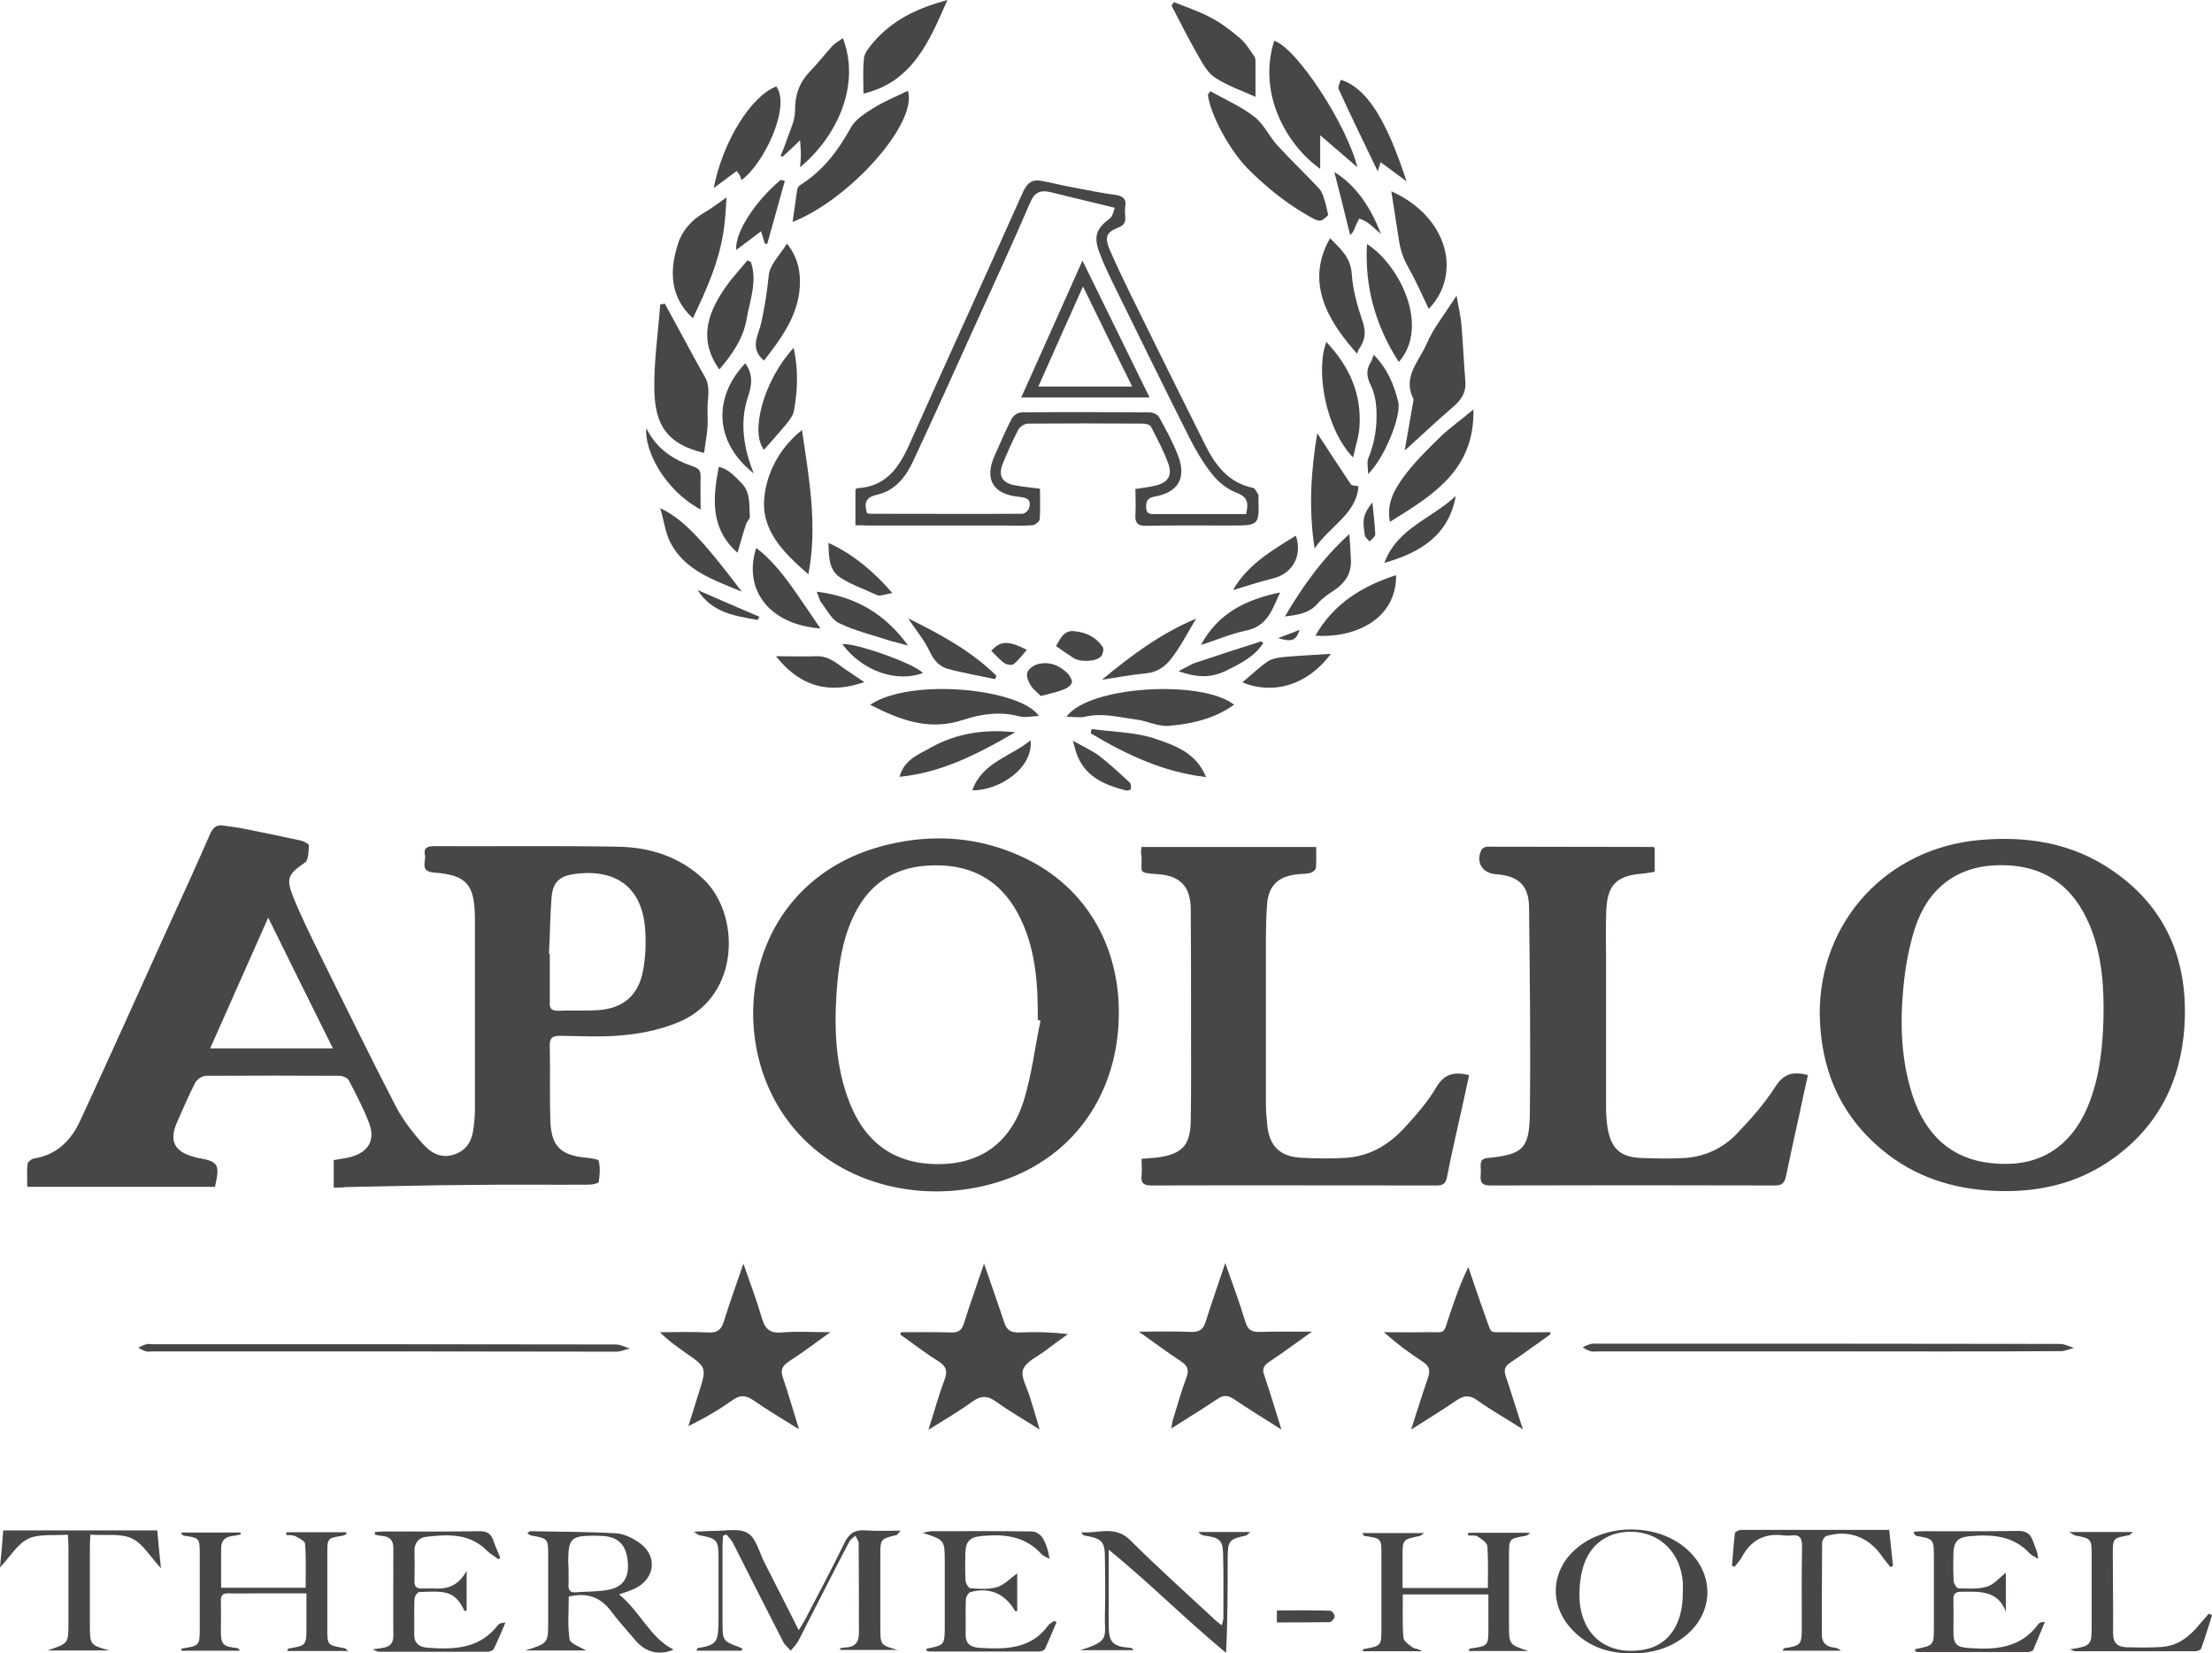
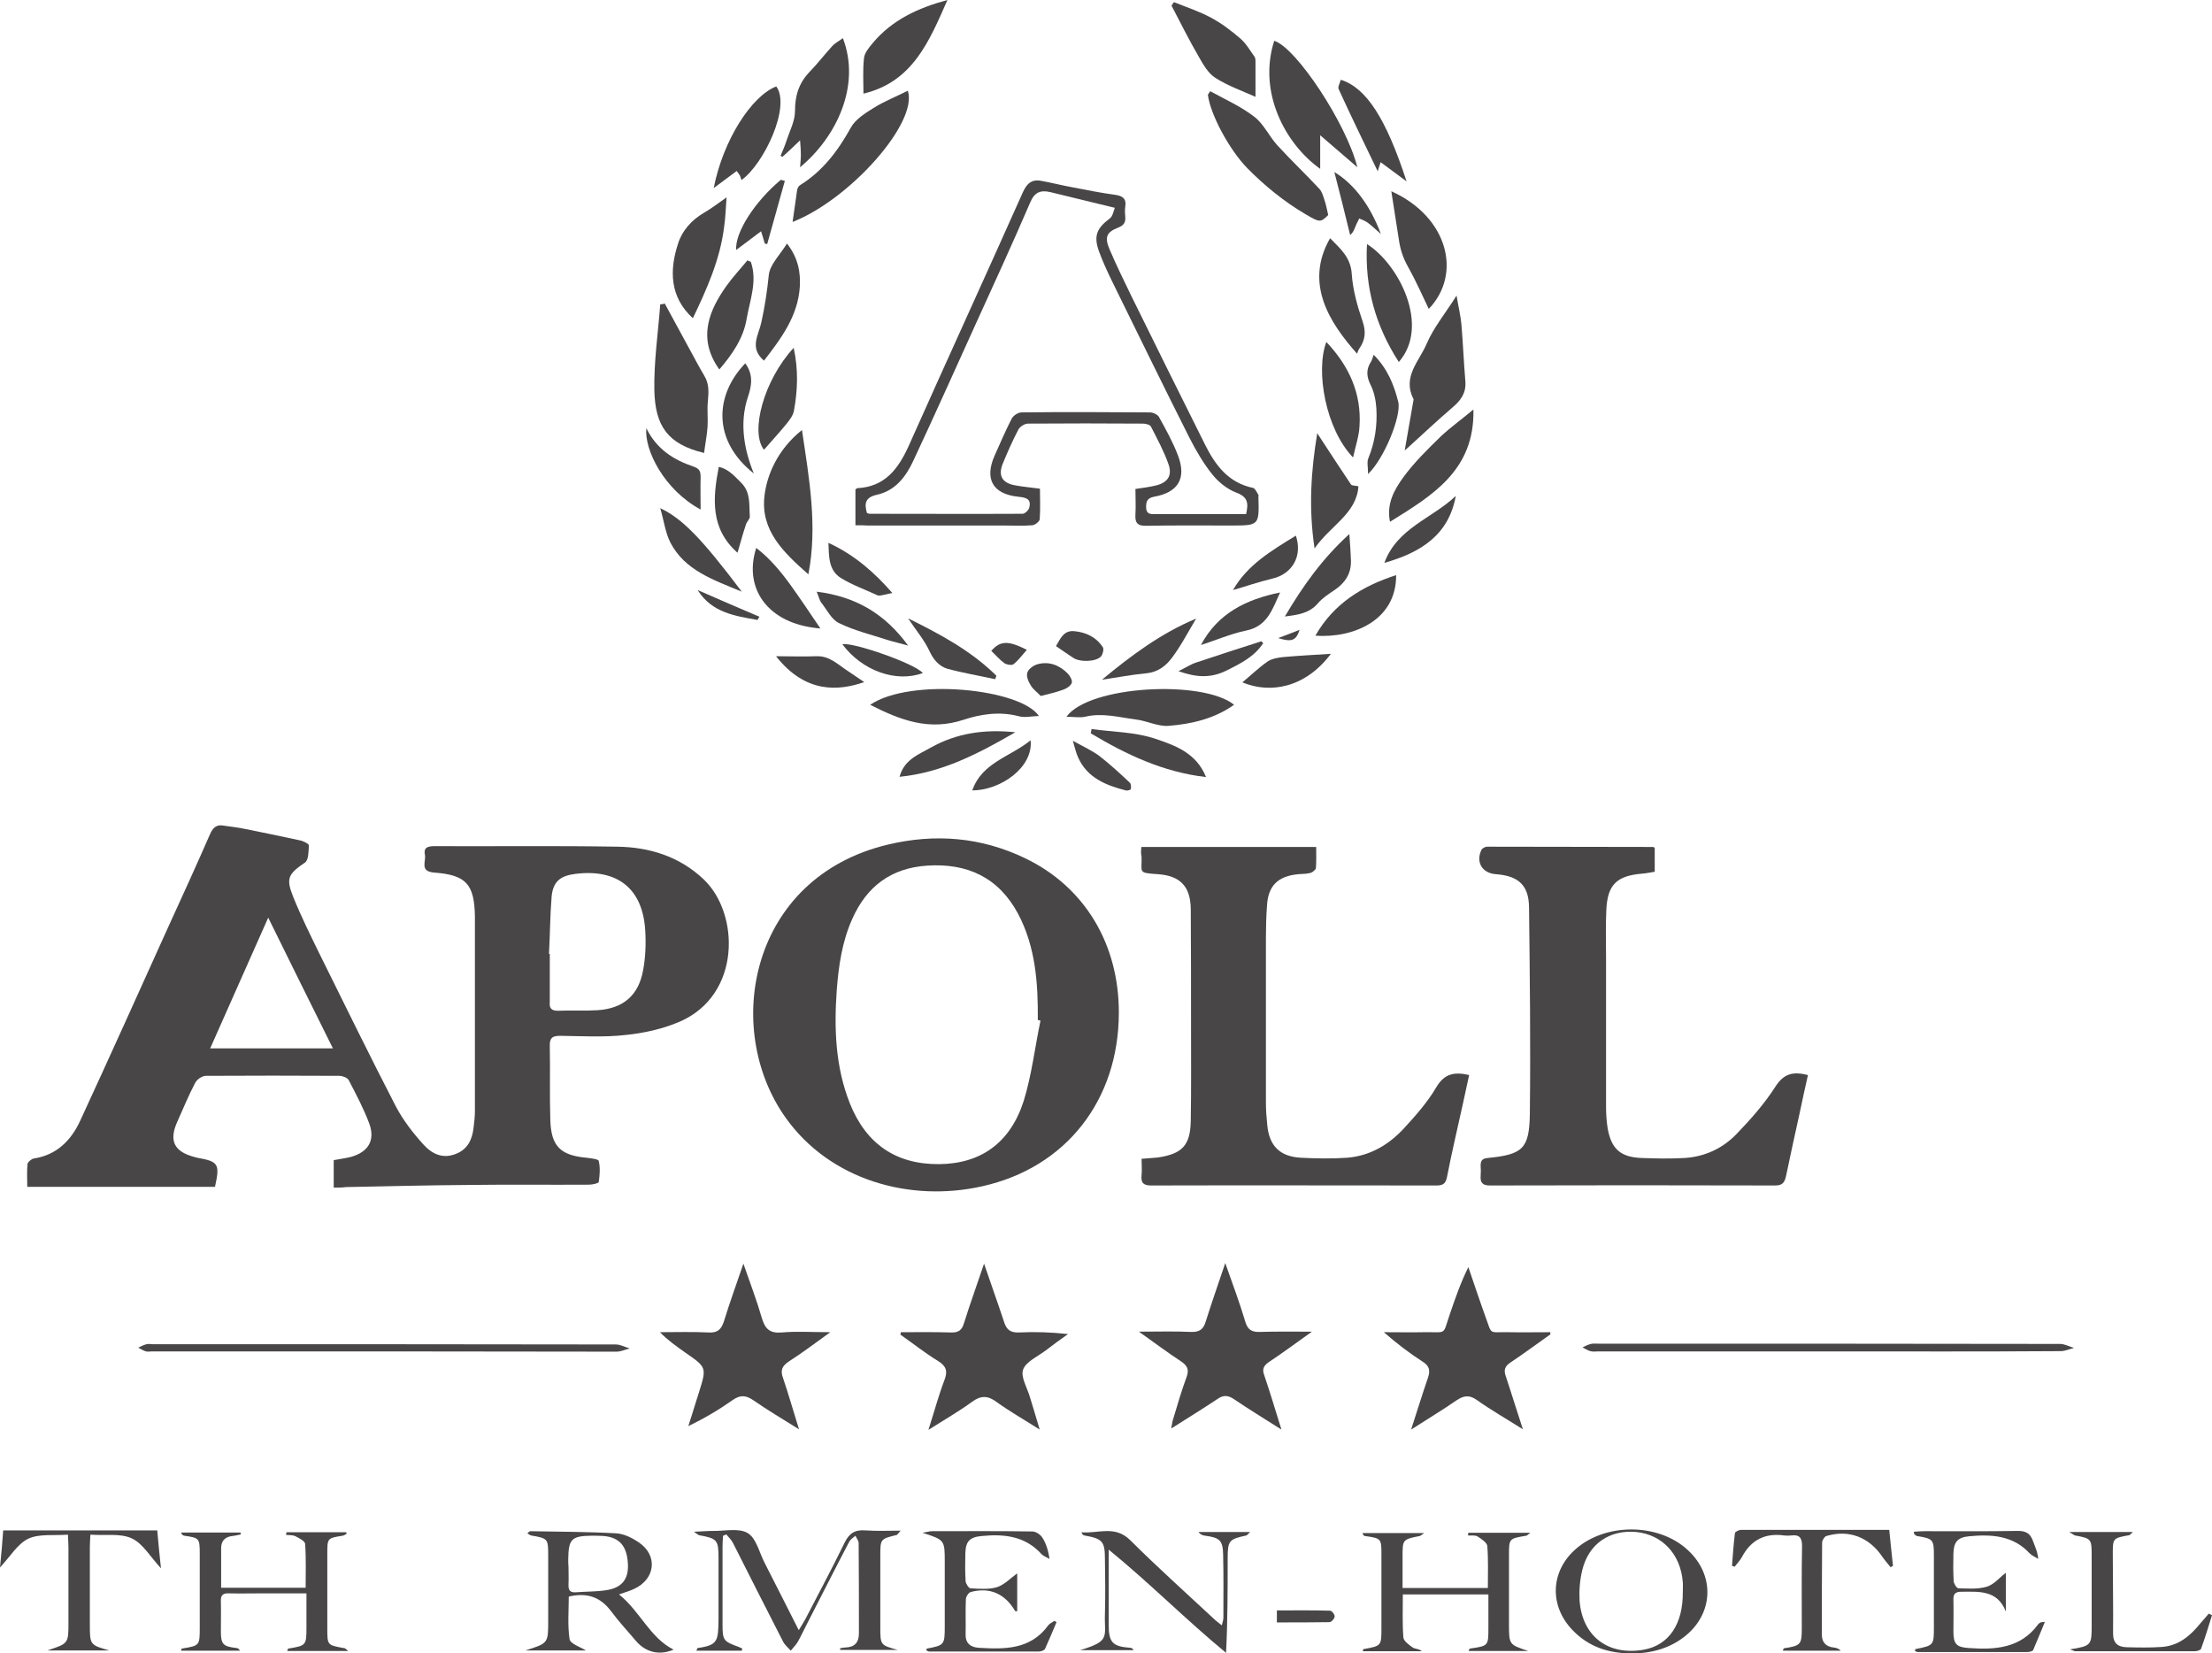
<svg xmlns="http://www.w3.org/2000/svg" width="190" height="142" viewBox="0 0 190 142" fill="none">
  <g clip-path="url(#clip0)">
    <path d="M28.665 101.998C28.665 101.15 28.665 100.417 28.665 99.638C29.171 99.547 29.676 99.478 30.135 99.363C31.628 98.951 32.249 97.943 31.72 96.499C31.238 95.216 30.595 94.002 29.952 92.765C29.837 92.559 29.423 92.398 29.148 92.398C25.335 92.376 21.499 92.376 17.686 92.398C17.365 92.398 16.928 92.696 16.767 92.994C16.193 94.094 15.734 95.216 15.229 96.339C14.493 97.966 14.953 98.905 16.676 99.363C16.767 99.386 16.836 99.409 16.928 99.432C18.766 99.753 18.904 99.959 18.467 101.929C13.138 101.929 7.81 101.929 2.343 101.929C2.343 101.265 2.297 100.6 2.366 99.959C2.389 99.799 2.687 99.547 2.894 99.501C4.869 99.203 6.11 97.943 6.891 96.247C9.463 90.68 11.967 85.113 14.493 79.523C15.688 76.911 16.882 74.299 18.031 71.664C18.283 71.092 18.582 70.794 19.202 70.908C19.845 71 20.465 71.069 21.109 71.206C22.694 71.527 24.278 71.848 25.84 72.191C26.093 72.26 26.529 72.466 26.529 72.604C26.506 73.108 26.506 73.864 26.208 74.07C24.784 75.055 24.531 75.399 25.174 77.002C25.863 78.721 26.69 80.37 27.494 82.02C29.653 86.373 31.789 90.749 34.017 95.056C34.637 96.225 35.487 97.324 36.383 98.309C37.049 99.043 37.945 99.547 39.07 99.134C40.173 98.745 40.563 97.874 40.678 96.843C40.747 96.339 40.793 95.858 40.793 95.354C40.793 89.901 40.793 84.448 40.793 78.996C40.793 78.904 40.793 78.812 40.793 78.721C40.747 75.949 40.058 75.147 37.302 74.941C36.016 74.849 36.613 73.978 36.498 73.406C36.36 72.741 36.819 72.672 37.348 72.672C42.585 72.695 47.822 72.627 53.059 72.718C55.815 72.764 58.387 73.566 60.455 75.536C63.532 78.469 63.67 85.411 58.433 87.725C56.963 88.366 55.309 88.733 53.702 88.893C51.864 89.099 50.004 88.985 48.143 88.962C47.477 88.962 47.201 89.099 47.224 89.855C47.27 91.963 47.201 94.071 47.27 96.202C47.339 98.447 48.143 99.226 50.371 99.432C50.739 99.478 51.405 99.547 51.428 99.707C51.566 100.28 51.52 100.921 51.428 101.517C51.405 101.631 50.877 101.746 50.601 101.746C47.178 101.769 43.779 101.723 40.357 101.769C36.819 101.792 33.259 101.883 29.722 101.952C29.4 101.998 29.079 101.998 28.665 101.998ZM47.156 81.928C47.178 81.928 47.201 81.928 47.224 81.928C47.224 83.28 47.224 84.632 47.224 85.961C47.224 85.984 47.224 86.029 47.224 86.052C47.178 86.533 47.316 86.808 47.891 86.808C49.039 86.762 50.187 86.831 51.313 86.762C53.518 86.625 54.85 85.502 55.241 83.326C55.447 82.226 55.493 81.058 55.424 79.935C55.218 76.315 53.036 74.597 49.407 75.055C48.143 75.216 47.523 75.697 47.385 76.957C47.247 78.606 47.247 80.279 47.156 81.928ZM23.038 78.812C21.292 82.73 19.684 86.35 18.054 90.039C21.637 90.039 25.036 90.039 28.596 90.039C26.736 86.304 24.944 82.684 23.038 78.812Z" fill="#484646" />
-     <path d="M156.305 87.083C156.282 79.133 162.07 72.856 170.017 72.146C174.128 71.779 178.01 72.398 181.433 74.757C186.141 77.965 187.979 82.616 187.634 88.137C187.336 92.788 185.429 96.66 181.57 99.455C178.493 101.677 175.001 102.456 171.257 102.273C167.697 102.113 164.436 101.059 161.679 98.768C158.004 95.721 156.373 91.757 156.305 87.083ZM180.675 87.542C180.744 84.769 180.56 82.02 179.48 79.431C178.171 76.315 175.713 74.093 171.303 74.322C168.042 74.483 165.561 76.315 164.459 79.798C163.953 81.401 163.655 83.097 163.494 84.769C163.195 87.908 163.287 91.047 164.275 94.071C165.607 98.103 168.363 100.051 172.521 99.959C175.782 99.89 178.24 98.012 179.503 94.598C180.353 92.353 180.606 89.97 180.675 87.542Z" fill="#484646" />
    <path d="M96.103 87.014C96.079 94.483 91.578 100.28 84.365 101.884C78.164 103.281 71.296 101.357 67.483 95.996C62.016 88.32 64.405 75.353 76.28 72.535C80.323 71.573 84.273 71.894 88.04 73.703C93.162 76.155 96.125 81.081 96.103 87.014ZM89.373 87.656C89.304 87.633 89.212 87.61 89.143 87.61C89.166 84.448 88.959 81.333 87.443 78.469C85.766 75.353 83.079 74.116 79.634 74.345C76.533 74.551 74.443 76.132 73.202 78.927C72.329 80.874 72.031 82.959 71.87 85.067C71.64 88.366 71.755 91.62 72.996 94.758C74.397 98.264 76.969 100.005 80.644 99.982C84.204 99.959 86.754 98.195 87.925 94.575C88.615 92.353 88.89 89.97 89.373 87.656Z" fill="#484646" />
    <path d="M98.032 72.741C103.039 72.741 107.978 72.741 113.054 72.741C113.054 73.36 113.077 73.956 113.031 74.551C113.008 74.712 112.755 74.895 112.594 74.963C112.25 75.055 111.905 75.055 111.538 75.078C109.769 75.239 108.919 76.063 108.827 77.805C108.759 78.744 108.736 79.683 108.736 80.623C108.736 85.319 108.736 90.016 108.736 94.69C108.736 95.331 108.782 95.973 108.85 96.614C109.011 98.401 109.93 99.34 111.745 99.432C113.054 99.501 114.386 99.524 115.718 99.432C117.694 99.272 119.301 98.309 120.611 96.889C121.621 95.789 122.632 94.644 123.367 93.384C124.056 92.215 124.906 92.032 126.192 92.33C126.008 93.132 125.848 93.956 125.664 94.758C125.204 96.866 124.699 98.974 124.286 101.105C124.171 101.677 123.918 101.815 123.39 101.815C115.213 101.815 107.036 101.792 98.882 101.815C98.216 101.815 97.986 101.586 98.055 100.944C98.101 100.486 98.055 100.028 98.055 99.524C98.606 99.478 99.043 99.455 99.479 99.409C101.592 99.088 102.258 98.332 102.281 96.202C102.327 93.498 102.304 90.795 102.304 88.114C102.304 84.769 102.304 81.424 102.281 78.079C102.258 76.109 101.363 75.216 99.456 75.078C97.688 74.963 98.101 74.941 98.055 73.566C97.986 73.314 98.009 73.085 98.032 72.741Z" fill="#484646" />
    <path d="M155.294 92.33C155.041 93.475 154.788 94.575 154.559 95.698C154.168 97.462 153.778 99.249 153.41 101.013C153.295 101.517 153.135 101.815 152.491 101.815C144.314 101.792 136.137 101.792 127.983 101.815C127.363 101.815 127.134 101.586 127.18 100.99C127.203 100.692 127.203 100.394 127.18 100.119C127.18 99.707 127.294 99.501 127.777 99.455C130.786 99.157 131.36 98.676 131.406 95.675C131.475 89.764 131.406 83.83 131.337 77.919C131.314 76.017 130.418 75.216 128.466 75.078C127.317 74.986 126.743 74.047 127.248 72.993C127.317 72.856 127.57 72.718 127.731 72.718C132.485 72.718 137.263 72.741 142.018 72.741C142.041 72.741 142.063 72.764 142.132 72.833C142.132 73.451 142.132 74.116 142.132 74.872C141.788 74.918 141.42 75.009 141.053 75.032C138.871 75.216 138.067 75.972 137.975 78.171C137.906 79.523 137.952 80.874 137.952 82.226C137.952 86.51 137.952 90.795 137.952 95.079C137.952 95.698 137.998 96.316 138.09 96.912C138.411 98.699 139.215 99.386 141.007 99.455C142.247 99.501 143.488 99.524 144.705 99.455C146.451 99.34 147.967 98.63 149.161 97.393C150.378 96.133 151.55 94.804 152.491 93.338C153.226 92.192 154.007 92.009 155.294 92.33Z" fill="#484646" />
    <path d="M73.478 45.111C73.478 43.988 73.478 43.003 73.478 42.041C73.547 41.995 73.593 41.926 73.639 41.926C76.005 41.812 77.153 40.277 78.049 38.306C81.287 31.044 84.618 23.781 87.857 16.518C88.201 15.762 88.615 15.373 89.442 15.533C90.337 15.694 91.21 15.923 92.106 16.083C93.323 16.312 94.518 16.564 95.735 16.725C96.401 16.816 96.769 17.023 96.654 17.756C96.608 18.053 96.631 18.351 96.654 18.626C96.7 19.107 96.516 19.359 96.057 19.543C95.046 19.932 94.862 20.367 95.299 21.398C95.873 22.75 96.516 24.056 97.159 25.385C99.272 29.669 101.385 33.953 103.522 38.215C104.394 39.956 105.52 41.468 107.633 41.904C107.817 41.949 107.955 42.293 108.092 42.499C108.115 42.545 108.092 42.614 108.092 42.682C108.161 45.134 108.161 45.134 105.704 45.134C103.292 45.134 100.88 45.111 98.468 45.157C97.71 45.18 97.481 44.905 97.527 44.194C97.573 43.461 97.527 42.751 97.527 41.995C98.147 41.904 98.675 41.835 99.18 41.72C100.26 41.491 100.719 40.895 100.375 39.887C99.984 38.765 99.41 37.711 98.859 36.634C98.767 36.474 98.422 36.382 98.17 36.382C94.885 36.359 91.578 36.359 88.293 36.382C88.017 36.382 87.627 36.634 87.489 36.863C86.984 37.825 86.547 38.81 86.134 39.819C85.721 40.827 86.065 41.468 87.145 41.674C87.834 41.812 88.523 41.858 89.327 41.972C89.327 42.866 89.373 43.736 89.304 44.607C89.281 44.79 88.913 45.088 88.683 45.111C87.857 45.18 87.03 45.134 86.226 45.134C82.321 45.134 78.393 45.134 74.489 45.134C74.236 45.111 73.914 45.111 73.478 45.111ZM74.466 44.057C74.581 44.103 74.626 44.126 74.695 44.126C79.082 44.126 83.47 44.149 87.834 44.126C88.04 44.126 88.362 43.805 88.408 43.599C88.615 42.797 88.063 42.728 87.443 42.66C85.284 42.43 84.549 41.147 85.422 39.154C85.904 38.077 86.364 37.001 86.892 35.97C87.03 35.695 87.443 35.42 87.742 35.42C91.417 35.374 95.092 35.397 98.767 35.42C99.043 35.42 99.433 35.603 99.548 35.809C100.145 36.886 100.742 37.963 101.179 39.108C101.937 41.079 101.202 42.293 99.135 42.66C98.537 42.774 98.445 43.072 98.445 43.553C98.445 44.172 98.836 44.172 99.272 44.149C100.742 44.149 102.212 44.149 103.682 44.149C104.785 44.149 105.91 44.149 107.036 44.149C107.243 43.232 107.197 42.682 106.209 42.316C105.428 42.018 104.67 41.422 104.142 40.758C103.384 39.819 102.741 38.719 102.189 37.642C99.938 33.175 97.733 28.661 95.528 24.171C95.115 23.323 94.724 22.475 94.403 21.605C93.921 20.276 94.196 19.611 95.322 18.764C95.574 18.581 95.643 18.145 95.758 17.847C93.76 17.366 91.991 16.931 90.2 16.496C89.396 16.312 88.867 16.496 88.5 17.366C86.961 20.94 85.33 24.491 83.722 28.02C81.977 31.869 80.254 35.718 78.462 39.544C77.819 40.941 76.9 42.156 75.293 42.499C74.305 42.728 74.236 43.255 74.466 44.057Z" fill="#484646" />
    <path d="M133.174 114.599C132.026 115.401 130.901 116.248 129.729 117.027C129.247 117.348 129.155 117.669 129.339 118.196C129.821 119.639 130.257 121.083 130.809 122.755C129.362 121.839 128.075 121.106 126.881 120.258C126.215 119.777 125.732 119.845 125.089 120.281C123.895 121.106 122.632 121.862 121.208 122.778C121.736 121.151 122.172 119.731 122.655 118.333C122.861 117.715 122.792 117.325 122.218 116.959C121.07 116.226 119.967 115.378 118.865 114.416C120.036 114.416 121.208 114.439 122.379 114.416C124.331 114.393 123.895 114.713 124.538 112.858C124.997 111.506 125.457 110.177 126.123 108.825C126.605 110.223 127.065 111.621 127.57 113.018C128.19 114.691 127.823 114.393 129.499 114.416C130.717 114.439 131.957 114.416 133.174 114.416C133.151 114.461 133.151 114.53 133.174 114.599Z" fill="#484646" />
    <path d="M68.632 122.755C67.208 121.862 65.921 121.106 64.704 120.258C64.038 119.8 63.556 119.8 62.912 120.258C61.741 121.083 60.501 121.816 59.123 122.48C59.237 122.114 59.352 121.747 59.467 121.403C59.651 120.785 59.858 120.166 60.041 119.571C60.707 117.44 60.707 117.44 58.847 116.157C58.112 115.63 57.377 115.126 56.688 114.416C58.089 114.416 59.467 114.37 60.868 114.439C61.626 114.484 61.948 114.187 62.177 113.499C62.66 111.918 63.234 110.36 63.854 108.528C64.451 110.246 65.002 111.689 65.439 113.201C65.715 114.141 66.128 114.53 67.162 114.439C68.448 114.324 69.734 114.416 71.319 114.416C70.01 115.355 68.93 116.18 67.782 116.913C67.162 117.325 67.001 117.692 67.276 118.402C67.736 119.754 68.126 121.151 68.632 122.755Z" fill="#484646" />
    <path d="M110.068 122.778C108.552 121.816 107.242 121.014 105.956 120.143C105.428 119.8 105.037 119.823 104.555 120.166C103.315 120.991 102.051 121.77 100.604 122.686C100.673 122.297 100.696 122.091 100.765 121.885C101.133 120.693 101.477 119.456 101.914 118.288C102.166 117.623 101.983 117.279 101.431 116.913C100.283 116.157 99.18 115.332 97.825 114.37C99.479 114.37 100.903 114.324 102.304 114.393C103.016 114.416 103.361 114.187 103.567 113.499C104.073 111.895 104.624 110.315 105.244 108.482C105.887 110.315 106.485 111.895 106.967 113.522C107.174 114.209 107.518 114.416 108.23 114.393C109.631 114.347 111.032 114.37 112.686 114.37C111.308 115.355 110.16 116.203 108.988 116.982C108.529 117.302 108.391 117.6 108.598 118.127C109.103 119.616 109.539 121.083 110.068 122.778Z" fill="#484646" />
    <path d="M77.383 114.416C78.807 114.416 80.254 114.393 81.678 114.439C82.321 114.461 82.62 114.255 82.803 113.637C83.309 112.01 83.906 110.383 84.526 108.528C85.146 110.36 85.721 111.941 86.249 113.545C86.456 114.209 86.8 114.461 87.512 114.439C88.89 114.37 90.269 114.416 91.739 114.576C91.095 115.034 90.452 115.492 89.832 115.974C89.143 116.5 88.132 116.936 87.88 117.623C87.65 118.265 88.247 119.204 88.477 120.029C88.73 120.854 88.982 121.678 89.304 122.778C87.903 121.884 86.685 121.197 85.583 120.395C84.825 119.845 84.251 119.845 83.493 120.395C82.367 121.22 81.127 121.93 79.749 122.801C80.254 121.22 80.621 119.845 81.127 118.517C81.425 117.738 81.265 117.325 80.576 116.89C79.45 116.203 78.416 115.378 77.337 114.622C77.36 114.53 77.383 114.461 77.383 114.416Z" fill="#484646" />
    <path d="M63.716 141.771C62.43 141.771 61.144 141.771 59.812 141.771C59.88 141.633 59.903 141.542 59.926 141.542C61.672 141.29 61.695 140.946 61.718 139.022C61.718 137.28 61.718 135.562 61.718 133.821C61.718 132.263 61.603 132.126 60.041 131.851C59.972 131.828 59.903 131.759 59.605 131.553C60.294 131.53 60.753 131.484 61.213 131.484C62.223 131.507 63.464 131.209 64.222 131.667C64.957 132.103 65.209 133.317 65.669 134.21C66.633 136.089 67.575 137.968 68.609 140.007C68.861 139.594 69.022 139.342 69.16 139.09C70.285 136.914 71.457 134.737 72.536 132.515C72.95 131.667 73.432 131.37 74.351 131.438C75.293 131.507 76.234 131.461 77.36 131.461C77.13 131.713 77.084 131.805 77.038 131.828C75.614 132.171 75.614 132.171 75.614 133.638C75.614 135.654 75.614 137.693 75.614 139.709C75.614 141.29 75.614 141.29 77.107 141.702C75.453 141.702 73.8 141.702 72.169 141.702C72.169 141.656 72.169 141.611 72.146 141.565C72.307 141.542 72.444 141.496 72.605 141.496C73.409 141.473 73.777 141.061 73.777 140.282C73.777 137.693 73.777 135.127 73.754 132.538C73.754 132.332 73.57 132.103 73.478 131.896C73.294 132.057 73.065 132.194 72.95 132.401C71.709 134.76 70.515 137.143 69.298 139.503C69.022 140.03 68.792 140.557 68.494 141.061C68.333 141.313 68.103 141.542 67.919 141.771C67.713 141.519 67.437 141.313 67.276 141.015C65.829 138.197 64.405 135.379 62.981 132.561C62.843 132.263 62.591 132.034 62.384 131.782C62.292 131.828 62.2 131.874 62.108 131.896C62.085 132.194 62.062 132.515 62.062 132.813C62.062 135.035 62.062 137.28 62.062 139.503C62.062 140.877 62.131 140.969 63.464 141.45C63.578 141.496 63.67 141.542 63.762 141.588C63.739 141.679 63.716 141.725 63.716 141.771Z" fill="#484646" />
    <path d="M131.268 141.794C129.568 141.794 127.869 141.794 126.146 141.794C126.215 141.656 126.215 141.588 126.261 141.588C127.846 141.359 127.846 141.359 127.846 139.801C127.846 138.861 127.846 137.945 127.846 136.937C125.388 136.937 122.999 136.937 120.496 136.937C120.496 138.197 120.45 139.411 120.542 140.625C120.565 140.946 121.024 141.267 121.346 141.496C121.552 141.633 121.874 141.588 122.126 141.817C120.427 141.817 118.75 141.817 117.05 141.817C117.073 141.725 117.096 141.633 117.119 141.633C118.658 141.359 118.658 141.359 118.658 139.824C118.658 137.739 118.658 135.654 118.658 133.569C118.658 132.126 118.658 132.126 117.234 131.919C117.165 131.919 117.096 131.851 117.027 131.667C118.75 131.667 120.45 131.667 122.333 131.667C122.126 131.805 122.035 131.896 121.943 131.919C120.473 132.217 120.473 132.217 120.473 133.706C120.473 134.577 120.473 135.448 120.473 136.387C122.93 136.387 125.319 136.387 127.8 136.387C127.8 135.173 127.846 133.981 127.754 132.79C127.731 132.492 127.249 132.171 126.927 131.965C126.72 131.828 126.376 131.896 126.1 131.874C126.1 131.805 126.1 131.713 126.123 131.644C127.846 131.644 129.568 131.644 131.452 131.644C131.245 131.782 131.176 131.896 131.084 131.896C129.614 132.148 129.614 132.126 129.614 133.592C129.614 135.562 129.614 137.51 129.614 139.48C129.614 141.244 129.614 141.244 131.268 141.794Z" fill="#484646" />
    <path d="M29.906 141.794C28.068 141.794 26.391 141.794 24.669 141.794C24.715 141.679 24.738 141.588 24.761 141.588C26.3 141.336 26.323 141.313 26.323 139.755C26.323 138.815 26.323 137.899 26.323 136.845C24.967 136.845 23.727 136.845 22.464 136.845C21.522 136.845 20.58 136.868 19.639 136.845C19.133 136.822 18.95 137.028 18.972 137.51C18.995 138.357 18.972 139.205 18.972 140.053C18.972 141.221 19.133 141.404 20.328 141.542C20.419 141.565 20.534 141.588 20.603 141.771C18.927 141.771 17.25 141.771 15.55 141.771C15.573 141.679 15.596 141.588 15.619 141.588C17.158 141.336 17.158 141.336 17.158 139.755C17.158 137.647 17.158 135.539 17.158 133.431C17.158 132.103 17.112 132.08 15.826 131.896C15.734 131.874 15.619 131.828 15.55 131.622C17.25 131.622 18.95 131.622 20.649 131.622C20.672 131.667 20.672 131.713 20.695 131.782C20.442 131.828 20.213 131.896 19.96 131.919C19.34 131.988 18.995 132.332 18.995 132.95C18.995 134.05 18.995 135.173 18.995 136.364C21.43 136.364 23.796 136.364 26.254 136.364C26.254 135.127 26.3 133.844 26.208 132.584C26.185 132.355 25.702 132.103 25.381 131.942C25.151 131.828 24.852 131.851 24.577 131.828C24.577 131.759 24.6 131.69 24.6 131.599C26.323 131.599 28.022 131.599 29.745 131.599C29.745 131.644 29.768 131.69 29.768 131.736C29.653 131.805 29.538 131.874 29.423 131.896C28.114 132.103 28.114 132.103 28.114 133.454C28.114 135.585 28.114 137.739 28.114 139.869C28.114 141.29 28.114 141.29 29.515 141.542C29.653 141.542 29.722 141.633 29.906 141.794Z" fill="#484646" />
    <path d="M53.173 136.937C55.011 138.426 55.815 140.648 57.859 141.679C56.619 142.206 55.447 141.908 54.597 140.9C53.908 140.076 53.151 139.274 52.507 138.403C51.589 137.166 50.44 136.753 48.855 137.12C48.855 138.311 48.74 139.571 48.924 140.786C48.993 141.175 49.843 141.45 50.325 141.748C48.763 141.748 47.087 141.748 45.134 141.748C47.087 141.129 47.087 141.129 47.087 139.228C47.087 137.349 47.087 135.47 47.087 133.592C47.087 132.148 47.064 132.126 45.617 131.874C45.525 131.851 45.433 131.759 45.295 131.69C45.41 131.599 45.479 131.507 45.548 131.507C48.005 131.553 50.486 131.553 52.944 131.69C53.61 131.736 54.299 132.08 54.873 132.469C56.527 133.592 56.297 135.608 54.483 136.456C54.092 136.639 53.702 136.753 53.173 136.937ZM48.832 134.6C48.832 135.104 48.855 135.585 48.832 136.089C48.809 136.57 48.97 136.799 49.475 136.753C50.348 136.685 51.244 136.708 52.094 136.57C53.449 136.364 54.023 135.585 53.931 134.256C53.84 132.767 53.196 132.034 51.841 131.919C51.497 131.896 51.129 131.896 50.785 131.896C49.085 131.919 48.832 132.194 48.809 133.913C48.809 134.142 48.809 134.371 48.832 134.6Z" fill="#484646" />
    <path d="M57.101 26.072C57.79 27.332 58.479 28.615 59.168 29.875C59.605 30.677 60.041 31.502 60.501 32.281C60.937 32.991 60.868 33.724 60.799 34.503C60.73 35.214 60.822 35.924 60.776 36.634C60.73 37.39 60.569 38.146 60.478 38.902C57.331 38.146 56.274 36.565 56.205 33.518C56.159 31.067 56.527 28.615 56.711 26.141C56.825 26.141 56.963 26.118 57.101 26.072Z" fill="#484646" />
    <path d="M103.958 7.835C105.244 8.546 106.599 9.141 107.748 10.035C108.552 10.653 109.011 11.707 109.723 12.486C110.895 13.769 112.158 14.961 113.329 16.221C113.559 16.473 113.651 16.839 113.766 17.183C113.904 17.573 113.972 17.985 114.087 18.466C113.421 19.13 113.352 19.108 112.135 18.397C110.274 17.297 108.644 15.969 107.128 14.434C105.589 12.853 103.958 9.829 103.751 8.133C103.82 8.019 103.889 7.927 103.958 7.835Z" fill="#484646" />
    <path d="M68.08 19.062C68.218 18.145 68.333 17.229 68.471 16.312C68.494 16.152 68.609 15.969 68.724 15.9C70.676 14.686 71.985 12.945 73.088 10.951C73.478 10.241 74.328 9.714 75.063 9.256C75.982 8.683 76.992 8.294 77.98 7.79C78.876 10.539 72.996 17.137 68.08 19.062Z" fill="#484646" />
    <path d="M109.448 3.505C111.331 4.078 115.649 10.608 116.591 14.365C115.58 13.494 114.57 12.624 113.398 11.616C113.398 12.693 113.398 13.586 113.398 14.502C110.435 12.395 108.024 7.973 109.448 3.505Z" fill="#484646" />
-     <path d="M42.814 133.913C42.447 133.638 42.056 133.431 41.758 133.111C40.265 131.667 38.45 131.782 36.613 131.988C35.969 132.057 35.579 132.515 35.602 133.225C35.625 134.073 35.625 134.921 35.602 135.768C35.579 136.272 35.786 136.456 36.268 136.433C36.727 136.41 37.21 136.433 37.669 136.433C38.772 136.433 39.53 135.906 40.081 134.921C40.081 136.066 40.081 137.212 40.081 138.334C39.989 138.334 39.897 138.357 39.874 138.334C39.07 136.433 37.807 136.685 36.015 136.731C35.855 136.731 35.602 137.12 35.602 137.326C35.556 138.288 35.602 139.274 35.579 140.236C35.533 141.106 35.969 141.473 36.773 141.519C39.024 141.679 41.206 141.611 42.768 139.571C42.883 139.434 43.067 139.365 43.411 139.365C43.09 140.121 42.768 140.9 42.401 141.633C42.332 141.771 42.056 141.863 41.873 141.863C38.749 141.863 35.648 141.863 32.524 141.863C32.432 141.863 32.34 141.794 31.996 141.656C32.478 141.588 32.685 141.565 32.915 141.519C33.489 141.427 33.787 141.129 33.787 140.511C33.764 137.991 33.787 135.47 33.787 132.95C33.787 132.309 33.489 131.965 32.846 131.919C32.639 131.896 32.409 131.851 32.203 131.805C32.203 131.736 32.203 131.644 32.203 131.576C32.501 131.553 32.777 131.53 33.075 131.53C35.763 131.53 38.427 131.553 41.115 131.507C41.827 131.484 42.194 131.713 42.401 132.378C42.562 132.859 42.791 133.317 42.975 133.798C42.929 133.821 42.86 133.867 42.814 133.913Z" fill="#484646" />
    <path d="M140.111 142C138.159 142 136.413 141.427 135.035 139.961C133.106 137.922 133.175 135.058 135.219 133.156C137.768 130.774 142.431 130.751 144.981 133.134C147.346 135.31 147.186 138.655 144.636 140.602C143.419 141.542 141.857 142.023 140.111 142ZM144.544 136.753C144.544 136.456 144.567 136.158 144.544 135.883C144.36 133.477 142.776 131.805 140.548 131.576C138.251 131.369 136.459 132.584 135.908 134.852C135.701 135.7 135.632 136.593 135.678 137.464C135.908 140.557 138.159 142.229 141.214 141.679C143.35 141.29 144.567 139.48 144.544 136.753Z" fill="#484646" />
    <path d="M120.656 38.696C120.886 37.367 121.139 35.924 121.391 34.48C121.414 34.389 121.437 34.297 121.391 34.228C120.45 32.35 121.92 30.998 122.54 29.532C123.137 28.134 124.148 26.92 125.112 25.385C125.273 26.37 125.457 27.103 125.526 27.836C125.664 29.486 125.733 31.136 125.87 32.785C125.939 33.77 125.457 34.412 124.745 35.008C123.436 36.13 122.172 37.321 120.886 38.49C120.748 38.604 120.611 38.719 120.656 38.696Z" fill="#484646" />
    <path d="M95.23 133.088C95.23 134.325 95.23 135.585 95.23 136.822C95.23 137.739 95.23 138.632 95.23 139.549C95.23 141.061 95.574 141.404 97.044 141.519C97.159 141.519 97.274 141.542 97.366 141.725C95.896 141.725 94.426 141.725 92.772 141.725C95.436 140.923 94.839 140.602 94.908 138.586C94.954 137.028 94.931 135.47 94.908 133.913C94.908 132.378 94.701 132.148 93.139 131.874C93.048 131.851 92.956 131.782 92.887 131.599C94.311 131.736 95.758 130.957 97.09 132.286C99.41 134.6 101.868 136.799 104.279 139.045C104.463 139.228 104.67 139.365 104.946 139.594C105.014 139.319 105.083 139.136 105.083 138.93C105.083 137.12 105.106 135.287 105.06 133.477C105.037 132.286 104.739 132.057 103.522 131.896C103.315 131.874 103.108 131.805 102.947 131.576C104.371 131.576 105.795 131.576 107.38 131.576C107.197 131.736 107.128 131.851 107.059 131.874C105.566 132.194 105.451 132.309 105.451 133.844C105.451 136.501 105.451 139.182 105.313 141.954C101.891 139.136 98.767 135.975 95.23 133.088Z" fill="#484646" />
    <path d="M90.751 139.319C90.429 140.076 90.108 140.854 89.763 141.611C89.694 141.748 89.418 141.84 89.235 141.84C86.088 141.84 82.941 141.84 79.794 141.84C79.725 141.84 79.657 141.771 79.565 141.748C79.588 141.679 79.588 141.588 79.611 141.588C81.104 141.313 81.15 141.267 81.15 139.709C81.15 137.853 81.15 136.02 81.15 134.165C81.15 132.263 81.15 132.263 79.243 131.644C79.657 131.576 79.84 131.507 80.047 131.507C82.918 131.507 85.812 131.484 88.683 131.53C88.982 131.53 89.373 131.805 89.533 132.057C89.855 132.561 90.039 133.157 90.153 133.89C89.924 133.752 89.625 133.661 89.441 133.454C88.04 131.919 86.249 131.736 84.342 131.919C83.286 132.011 82.941 132.378 82.918 133.431C82.895 134.233 82.895 135.012 82.941 135.814C82.964 136.02 83.217 136.41 83.355 136.41C84.113 136.456 84.916 136.524 85.629 136.318C86.272 136.112 86.8 135.539 87.374 135.127C87.374 136.089 87.374 137.235 87.374 138.38C87.282 138.38 87.191 138.38 87.191 138.357C86.318 136.868 85.008 136.295 83.378 136.731C83.194 136.776 82.964 137.143 82.964 137.349C82.918 138.334 82.964 139.342 82.941 140.35C82.918 141.129 83.355 141.473 84.067 141.519C86.318 141.656 88.523 141.679 90.039 139.594C90.153 139.434 90.383 139.342 90.567 139.205C90.613 139.251 90.682 139.274 90.751 139.319Z" fill="#484646" />
    <path d="M69.435 49.327C67.299 47.448 65.301 45.546 65.668 42.568C65.875 40.804 66.771 38.627 68.884 36.932C69.504 41.102 70.239 45.18 69.435 49.327Z" fill="#484646" />
    <path d="M164.39 131.553C164.688 131.53 165.01 131.507 165.308 131.507C167.95 131.507 170.591 131.53 173.256 131.484C173.991 131.461 174.404 131.69 174.634 132.378C174.795 132.836 175.024 133.271 175.07 133.89C174.841 133.729 174.542 133.615 174.358 133.431C172.934 131.874 171.074 131.759 169.144 131.942C168.157 132.034 167.812 132.423 167.789 133.431C167.766 134.233 167.766 135.012 167.812 135.814C167.835 136.02 168.065 136.41 168.225 136.41C169.052 136.433 169.902 136.502 170.66 136.272C171.28 136.089 171.763 135.471 172.291 135.081C172.291 136.089 172.291 137.258 172.291 138.403C171.556 136.524 169.971 136.708 168.455 136.708C167.95 136.708 167.766 136.914 167.789 137.395C167.812 138.311 167.789 139.205 167.789 140.121C167.789 141.198 168.042 141.473 169.121 141.542C171.395 141.702 173.554 141.565 175.07 139.503C175.116 139.434 175.208 139.388 175.277 139.342C175.323 139.32 175.392 139.32 175.644 139.297C175.277 140.167 174.978 140.946 174.634 141.725C174.588 141.817 174.312 141.885 174.151 141.885C171.005 141.885 167.858 141.885 164.711 141.885C164.642 141.885 164.55 141.817 164.482 141.794C164.504 141.725 164.504 141.633 164.527 141.633C166.112 141.313 166.112 141.313 166.112 139.709C166.112 137.693 166.112 135.654 166.112 133.638C166.112 132.217 166.066 132.148 164.642 131.919C164.573 131.896 164.504 131.828 164.436 131.782C164.39 131.667 164.39 131.599 164.39 131.553Z" fill="#484646" />
    <path d="M68.723 12.051C68.08 12.67 67.644 13.082 67.207 13.472C67.162 13.449 67.093 13.403 67.047 13.38C67.23 12.944 67.414 12.532 67.552 12.097C67.828 11.249 68.287 10.401 68.287 9.531C68.287 8.225 68.609 7.148 69.527 6.186C70.216 5.476 70.814 4.697 71.48 3.964C71.732 3.689 72.1 3.505 72.398 3.276C73.96 7.331 71.87 11.753 68.723 14.365C68.746 13.998 68.792 13.655 68.792 13.288C68.792 12.99 68.769 12.624 68.723 12.051Z" fill="#484646" />
    <path d="M5.834 131.805C4.64 131.896 3.376 131.713 2.435 132.148C1.516 132.584 0.896 133.661 0 134.623C0.115 133.454 0.207 132.446 0.276 131.438C4.709 131.438 9.05 131.438 13.506 131.438C13.598 132.446 13.69 133.477 13.827 134.692C12.909 133.706 12.265 132.561 11.324 132.126C10.336 131.667 9.05 131.896 7.764 131.805C7.741 132.263 7.718 132.561 7.718 132.882C7.718 135.081 7.718 137.28 7.718 139.48C7.718 141.267 7.718 141.267 9.371 141.748C7.672 141.748 5.995 141.748 4.066 141.748C5.88 141.152 5.88 141.152 5.88 139.365C5.88 137.235 5.88 135.081 5.88 132.95C5.88 132.63 5.857 132.309 5.834 131.805Z" fill="#484646" />
    <path d="M162.276 131.392C162.391 132.469 162.483 133.477 162.598 134.485C162.529 134.531 162.46 134.554 162.391 134.6C162.161 134.302 161.909 134.027 161.702 133.729C160.554 132.011 158.808 131.347 156.879 131.919C156.718 131.965 156.511 132.286 156.511 132.492C156.488 135.127 156.488 137.761 156.488 140.396C156.488 141.061 156.856 141.427 157.499 141.496C157.705 141.519 157.912 141.565 158.119 141.771C156.465 141.771 154.811 141.771 153.135 141.771C153.181 141.656 153.204 141.565 153.226 141.565C154.697 141.336 154.765 141.244 154.765 139.801C154.765 137.464 154.742 135.104 154.788 132.767C154.788 132.08 154.559 131.782 153.87 131.873C153.663 131.896 153.456 131.896 153.249 131.873C151.596 131.644 150.401 132.263 149.62 133.729C149.46 134.027 149.207 134.279 149 134.554C148.931 134.531 148.839 134.508 148.771 134.485C148.839 133.546 148.908 132.607 149.023 131.667C149.046 131.553 149.368 131.392 149.551 131.392C153.778 131.392 157.958 131.392 162.276 131.392Z" fill="#484646" />
    <path d="M91.601 61.561C93.553 58.857 103.361 58.376 106.002 60.53C104.325 61.721 102.373 62.179 100.375 62.34C99.456 62.409 98.514 61.904 97.55 61.79C96.103 61.607 94.678 61.194 93.186 61.561C92.749 61.653 92.267 61.561 91.601 61.561Z" fill="#484646" />
    <path d="M74.741 60.53C78.255 58.17 87.673 59.155 89.235 61.492C88.569 61.515 88.017 61.653 87.512 61.515C85.881 61.08 84.227 61.332 82.78 61.813C79.817 62.798 77.36 61.859 74.741 60.53Z" fill="#484646" />
    <path d="M157.062 116.065C150.47 116.065 143.901 116.065 137.309 116.065C137.079 116.065 136.827 116.111 136.597 116.042C136.367 115.974 136.161 115.836 135.931 115.721C136.161 115.607 136.39 115.492 136.643 115.424C136.827 115.378 137.056 115.401 137.263 115.401C150.493 115.401 163.723 115.401 176.954 115.424C177.344 115.424 177.758 115.653 178.148 115.767C177.758 115.859 177.39 116.042 177 116.042C170.362 116.088 163.723 116.065 157.062 116.065Z" fill="#484646" />
    <path d="M33.007 116.065C26.369 116.065 19.707 116.065 13.069 116.065C12.886 116.065 12.702 116.111 12.541 116.065C12.311 115.996 12.082 115.859 11.875 115.744C12.105 115.63 12.334 115.515 12.587 115.447C12.748 115.401 12.932 115.447 13.115 115.447C26.369 115.447 39.645 115.447 52.898 115.47C53.288 115.47 53.702 115.699 54.092 115.813C53.702 115.905 53.334 116.088 52.944 116.088C46.306 116.088 39.668 116.065 33.007 116.065Z" fill="#484646" />
    <path d="M177.804 141.656C179.641 141.359 179.664 141.29 179.664 139.617C179.664 137.601 179.664 135.585 179.664 133.546C179.664 132.171 179.618 132.126 178.24 131.874C178.148 131.851 178.056 131.759 177.735 131.576C179.664 131.576 181.364 131.576 183.201 131.576C183.017 131.736 182.949 131.851 182.88 131.851C181.502 132.103 181.479 132.103 181.479 133.431C181.479 135.723 181.525 137.991 181.502 140.282C181.502 141.129 181.915 141.45 182.673 141.473C183.661 141.496 184.671 141.519 185.659 141.45C187.129 141.359 188.14 140.488 189.012 139.411C189.242 139.136 189.495 138.861 189.724 138.586C189.816 138.632 189.908 138.678 190 138.724C189.701 139.686 189.403 140.671 189.058 141.611C189.012 141.725 188.714 141.817 188.53 141.817C185.131 141.817 181.708 141.817 178.309 141.817C178.217 141.84 178.125 141.771 177.804 141.656Z" fill="#484646" />
    <path d="M100.834 0.183C101.914 0.619 103.039 0.985 104.05 1.535C104.946 2.016 105.75 2.635 106.53 3.299C107.013 3.711 107.357 4.307 107.748 4.857C107.84 4.972 107.84 5.178 107.84 5.338C107.84 6.323 107.84 7.308 107.84 8.316C106.714 7.812 105.474 7.377 104.394 6.69C103.774 6.3 103.338 5.521 102.947 4.834C102.12 3.414 101.385 1.924 100.627 0.481C100.696 0.389 100.765 0.275 100.834 0.183Z" fill="#484646" />
    <path d="M59.513 27.332C57.515 25.5 57.492 23.209 58.25 20.895C58.594 19.818 59.398 18.901 60.455 18.283C61.098 17.916 61.672 17.458 62.407 16.954C62.338 17.893 62.315 18.695 62.2 19.474C61.856 22.292 60.707 24.835 59.513 27.332Z" fill="#484646" />
    <path d="M74.167 8.042C74.167 7.079 74.098 6.025 74.213 4.995C74.259 4.536 74.649 4.078 74.971 3.689C76.625 1.718 78.83 0.687 81.379 0C79.817 3.551 78.393 7.034 74.167 8.042Z" fill="#484646" />
    <path d="M126.56 35.168C126.674 40.392 123.045 42.545 119.393 44.813C119.072 43.232 119.784 42.041 120.542 40.987C121.46 39.727 122.609 38.604 123.734 37.505C124.584 36.703 125.526 36.038 126.56 35.168Z" fill="#484646" />
    <path d="M122.724 26.53C122.172 25.385 121.621 24.125 120.955 22.933C120.519 22.177 120.266 21.398 120.151 20.551C119.944 19.222 119.738 17.87 119.508 16.427C124.4 18.626 125.595 23.552 122.724 26.53Z" fill="#484646" />
    <path d="M63.693 15.465C63.647 15.327 63.601 15.19 63.555 15.075C63.486 14.961 63.395 14.846 63.28 14.686C62.591 15.213 61.902 15.694 61.304 16.152C62.108 12.051 64.543 8.248 66.679 7.423C67.942 9.141 65.646 14.044 63.693 15.465Z" fill="#484646" />
    <path d="M117.418 20.963C120.174 22.704 122.862 27.997 120.151 31.09C118.153 27.997 117.211 24.652 117.418 20.963Z" fill="#484646" />
    <path d="M116.568 30.38C114.248 27.768 111.997 24.377 114.248 20.459C115.121 21.353 116.017 22.086 116.109 23.529C116.2 24.904 116.591 26.279 117.027 27.561C117.349 28.478 117.28 29.188 116.752 29.944C116.66 30.082 116.614 30.242 116.568 30.38Z" fill="#484646" />
    <path d="M113.145 37.207C114.087 38.65 115.052 40.139 116.04 41.606C116.108 41.72 116.407 41.697 116.683 41.766C116.522 44.126 114.248 45.157 112.916 47.104C112.387 43.622 112.617 40.392 113.145 37.207Z" fill="#484646" />
    <path d="M65.623 30.975C64.336 29.875 65.163 28.776 65.393 27.699C65.691 26.347 65.898 24.995 66.036 23.621C66.128 22.727 67.001 21.88 67.598 20.917C68.585 22.177 68.769 23.438 68.7 24.629C68.54 27.149 67.093 29.073 65.623 30.975Z" fill="#484646" />
    <path d="M64.497 22.498C65.071 24.171 64.405 25.797 64.13 27.401C63.854 29.073 62.866 30.471 61.787 31.731C59.834 29.005 60.983 26.576 62.361 24.606C62.912 23.827 63.578 23.117 64.199 22.361C64.313 22.407 64.405 22.452 64.497 22.498Z" fill="#484646" />
    <path d="M113.927 29.371C115.879 31.433 116.958 33.793 116.775 36.611C116.729 37.482 116.43 38.306 116.223 39.292C113.858 36.84 112.985 31.846 113.927 29.371Z" fill="#484646" />
    <path d="M118.589 13.93C118.474 14.273 118.405 14.502 118.337 14.709C117.211 12.372 116.063 10.012 114.983 7.652C114.891 7.469 115.098 7.125 115.167 6.85C117.349 7.538 119.049 10.149 120.817 15.579C120.082 15.029 119.393 14.525 118.589 13.93Z" fill="#484646" />
    <path d="M112.985 54.596C114.547 51.847 117.004 50.335 119.922 49.395C119.944 53.313 116.201 54.825 112.985 54.596Z" fill="#484646" />
    <path d="M68.172 29.875C68.586 31.754 68.517 33.518 68.195 35.282C68.126 35.672 67.828 36.061 67.575 36.382C66.932 37.161 66.266 37.894 65.623 38.627C64.405 37.092 65.623 32.625 68.172 29.875Z" fill="#484646" />
    <path d="M70.469 53.977C68.54 53.817 66.863 53.176 65.76 51.893C64.681 50.633 64.359 48.914 64.957 47.059C66.151 47.975 67.07 49.097 67.92 50.266C68.769 51.457 69.573 52.649 70.469 53.977Z" fill="#484646" />
    <path d="M93.76 62.615C95.597 62.867 97.549 62.867 99.272 63.462C100.903 64.012 102.763 64.654 103.59 66.739C99.869 66.303 96.723 64.791 93.691 62.981C93.714 62.844 93.737 62.729 93.76 62.615Z" fill="#484646" />
    <path d="M77.268 66.716C77.658 65.249 78.876 64.814 79.932 64.218C82.16 62.958 84.572 62.615 87.213 62.89C84.044 64.722 80.943 66.349 77.268 66.716Z" fill="#484646" />
    <path d="M115.902 45.867C115.971 46.806 116.017 47.471 116.04 48.158C116.063 49.258 115.557 50.037 114.661 50.655C114.156 50.999 113.605 51.343 113.214 51.801C112.479 52.672 111.492 52.809 110.366 52.946C111.905 50.335 113.582 47.975 115.902 45.867Z" fill="#484646" />
    <path d="M63.349 47.471C61.006 45.409 61.212 42.82 61.741 40.094C62.568 40.277 63.096 40.895 63.693 41.491C64.497 42.316 64.336 43.37 64.405 44.355C64.428 44.561 64.153 44.79 64.084 45.019C63.808 45.821 63.601 46.623 63.349 47.471Z" fill="#484646" />
    <path d="M117.51 40.712C117.51 40.116 117.395 39.681 117.533 39.36C118.107 37.963 118.313 36.52 118.222 35.053C118.176 34.389 118.038 33.679 117.739 33.083C117.372 32.35 117.326 31.731 117.762 31.067C117.854 30.929 117.877 30.769 117.992 30.471C119.163 31.64 119.738 33.037 120.105 34.526C120.381 35.74 118.888 39.406 117.51 40.712Z" fill="#484646" />
    <path d="M63.716 50.816C61.236 49.785 58.824 48.983 57.584 46.6C57.147 45.752 57.032 44.722 56.711 43.645C58.617 44.538 60.294 46.279 63.716 50.816Z" fill="#484646" />
    <path d="M64.75 40.666C61.19 37.848 61.373 33.953 64.015 31.204C64.704 32.144 64.589 33.083 64.244 34.091C63.464 36.405 63.969 38.765 64.75 40.666Z" fill="#484646" />
    <path d="M70.147 50.816C73.455 51.228 75.982 52.672 78.003 55.444C77.268 55.237 76.74 55.123 76.234 54.963C74.833 54.504 73.386 54.161 72.077 53.519C71.434 53.221 71.043 52.397 70.561 51.778C70.4 51.595 70.354 51.297 70.147 50.816Z" fill="#484646" />
    <path d="M94.656 58.376C97.136 56.314 99.755 54.367 102.741 53.13C102.052 54.275 101.431 55.489 100.627 56.543C100.122 57.208 99.433 57.735 98.468 57.826C97.205 57.941 95.919 58.193 94.656 58.376Z" fill="#484646" />
    <path d="M114.317 56.154C112.135 59.064 109.126 59.613 106.714 58.605C107.403 58.033 108.092 57.368 108.873 56.818C109.241 56.566 109.792 56.475 110.251 56.429C111.561 56.314 112.847 56.246 114.317 56.154Z" fill="#484646" />
    <path d="M66.656 56.36C67.874 56.36 68.999 56.406 70.125 56.36C71.227 56.314 71.939 57.047 72.743 57.574C73.271 57.918 73.777 58.285 74.236 58.582C72.031 59.339 69.206 59.59 66.656 56.36Z" fill="#484646" />
    <path d="M85.468 58.33C84.113 58.033 82.735 57.803 81.379 57.437C80.69 57.231 80.208 56.704 79.863 55.971C79.404 54.963 78.646 54.092 78.003 53.107C80.736 54.459 83.401 55.879 85.583 58.033C85.56 58.147 85.514 58.239 85.468 58.33Z" fill="#484646" />
    <path d="M103.154 55.398C104.601 52.672 107.036 51.48 109.953 50.885C109.287 52.328 108.873 53.794 107.013 54.161C105.704 54.436 104.44 54.986 103.154 55.398Z" fill="#484646" />
    <path d="M55.516 36.772C56.412 38.604 57.882 39.498 59.559 40.071C60.11 40.254 60.179 40.506 60.179 40.987C60.156 41.904 60.179 42.82 60.179 43.759C57.032 42.064 55.332 38.627 55.516 36.772Z" fill="#484646" />
    <path d="M125.044 42.591C124.446 45.936 122.058 47.448 118.911 48.341C120.013 45.34 123.045 44.515 125.044 42.591Z" fill="#484646" />
    <path d="M105.91 50.678C107.128 48.525 109.218 47.288 111.308 46.005C111.905 47.769 110.987 49.304 109.287 49.693C108.138 49.968 107.013 50.358 105.91 50.678Z" fill="#484646" />
    <path d="M67.414 15.533C66.909 17.343 66.404 19.153 65.898 20.963C65.829 20.94 65.76 20.94 65.692 20.917C65.6 20.62 65.531 20.345 65.37 19.863C64.589 20.436 63.9 20.986 63.234 21.467C63.119 20.001 64.796 17.343 67.07 15.442C67.207 15.488 67.322 15.511 67.414 15.533Z" fill="#484646" />
    <path d="M71.158 46.623C73.409 47.654 75.155 49.212 76.648 50.93C76.326 50.999 76.005 51.068 75.683 51.136C75.568 51.159 75.43 51.159 75.339 51.114C74.305 50.632 73.203 50.243 72.238 49.647C71.158 48.983 71.204 47.791 71.158 46.623Z" fill="#484646" />
    <path d="M108.506 55.237C107.748 56.383 106.622 56.956 105.382 57.574C104.004 58.262 102.787 58.193 101.225 57.643C101.845 57.345 102.281 57.047 102.787 56.887C104.624 56.269 106.485 55.673 108.345 55.077C108.391 55.146 108.46 55.192 108.506 55.237Z" fill="#484646" />
    <path d="M88.523 63.577C88.775 65.914 85.927 67.884 83.515 67.884C84.342 65.479 86.8 64.998 88.523 63.577Z" fill="#484646" />
    <path d="M79.266 57.803C76.992 58.651 74.052 57.62 72.353 55.329C73.317 55.146 78.6 57.002 79.266 57.803Z" fill="#484646" />
    <path d="M92.152 63.623C93.117 64.15 93.806 64.471 94.403 64.906C95.322 65.616 96.194 66.418 97.044 67.22C97.159 67.311 97.159 67.586 97.136 67.77C97.113 67.838 96.838 67.93 96.7 67.884C95 67.449 93.392 66.807 92.611 65.066C92.427 64.677 92.336 64.241 92.152 63.623Z" fill="#484646" />
    <path d="M114.615 14.777C116.361 15.831 117.716 17.71 118.612 20.093C118.176 19.726 117.854 19.405 117.487 19.13C117.28 18.97 117.004 18.878 116.752 18.764C116.637 19.016 116.499 19.245 116.407 19.497C116.315 19.703 116.269 19.932 115.971 20.184C115.534 18.374 115.075 16.564 114.615 14.777Z" fill="#484646" />
    <path d="M89.395 59.774C89.12 59.476 88.752 59.224 88.546 58.88C88.339 58.56 88.132 58.078 88.247 57.758C88.339 57.46 88.775 57.139 89.12 57.047C90.13 56.773 91.026 57.139 91.738 57.872C91.922 58.078 92.129 58.445 92.06 58.651C91.968 58.903 91.624 59.132 91.348 59.224C90.751 59.453 90.108 59.59 89.395 59.774Z" fill="#484646" />
    <path d="M90.705 55.489C91.095 54.825 91.371 54.138 92.244 54.206C93.277 54.298 94.15 54.711 94.724 55.581C94.839 55.742 94.724 56.177 94.587 56.36C94.15 56.864 92.703 56.887 92.152 56.475C91.669 56.154 91.187 55.833 90.705 55.489Z" fill="#484646" />
    <path d="M109.677 139.342C109.677 138.953 109.677 138.701 109.677 138.311C111.239 138.311 112.755 138.288 114.248 138.334C114.386 138.334 114.662 138.655 114.639 138.838C114.639 138.999 114.363 139.319 114.202 139.319C112.755 139.342 111.262 139.342 109.677 139.342Z" fill="#484646" />
    <path d="M65.071 53.244C63.142 52.901 61.144 52.626 59.926 50.678C61.764 51.48 63.486 52.236 65.232 52.969C65.163 53.061 65.117 53.153 65.071 53.244Z" fill="#484646" />
    <path d="M88.201 55.81C87.834 56.223 87.489 56.704 87.053 57.047C86.915 57.162 86.478 57.093 86.272 56.956C85.858 56.658 85.514 56.246 85.146 55.902C85.927 55.008 86.616 55.008 88.201 55.81Z" fill="#484646" />
-     <path d="M117.877 43.141C117.969 44.034 118.084 44.951 118.13 45.89C118.13 46.096 117.808 46.302 117.647 46.509C117.51 46.325 117.257 46.165 117.234 45.982C117.004 44.561 117.096 44.195 117.877 43.141Z" fill="#484646" />
    <path d="M109.792 54.802C110.527 54.527 111.055 54.321 111.63 54.092C111.331 55.008 110.963 55.169 109.792 54.802Z" fill="#484646" />
-     <path d="M92.979 22.384C94.954 26.416 96.814 30.219 98.744 34.137C95.046 34.137 91.463 34.137 87.719 34.137C89.464 30.265 91.164 26.439 92.979 22.384ZM93.025 24.606C91.692 27.584 90.452 30.334 89.189 33.197C91.922 33.197 94.518 33.197 97.251 33.197C95.827 30.334 94.472 27.584 93.025 24.606Z" fill="#484646" />
  </g>
  <defs>
    <clipPath id="clip0">
      <rect width="190" height="142" fill="white" />
    </clipPath>
  </defs>
</svg>